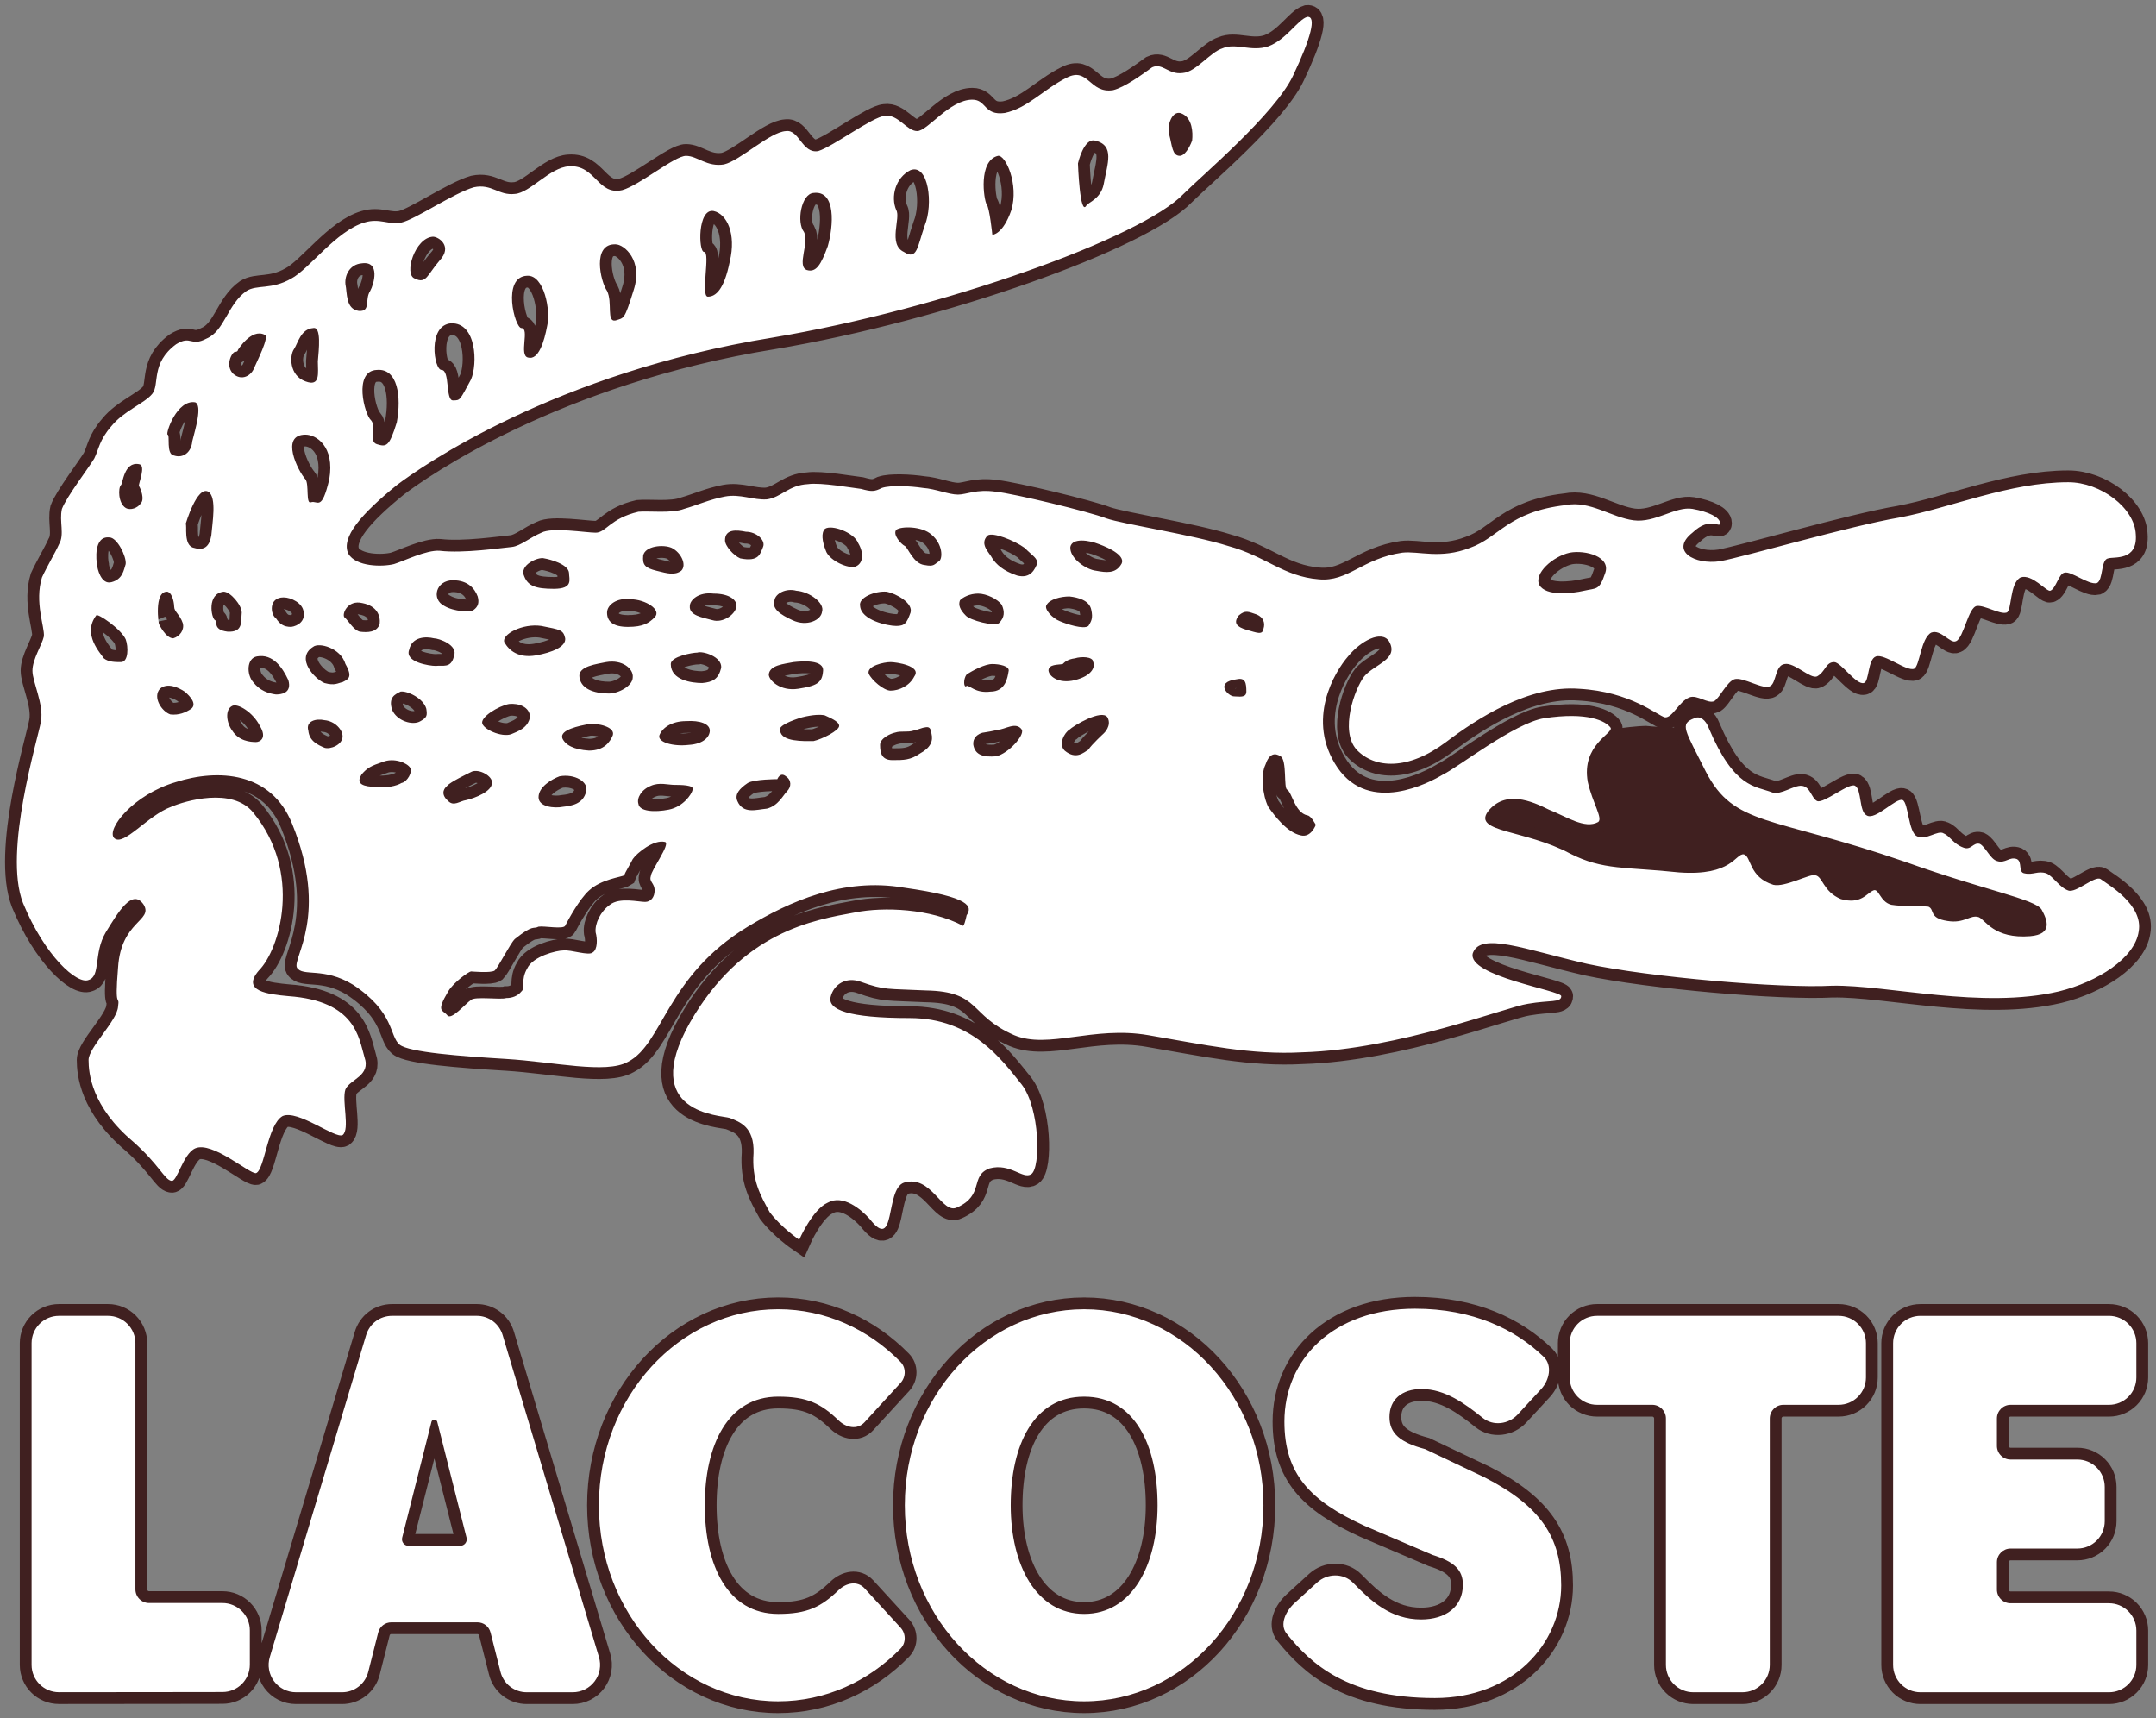
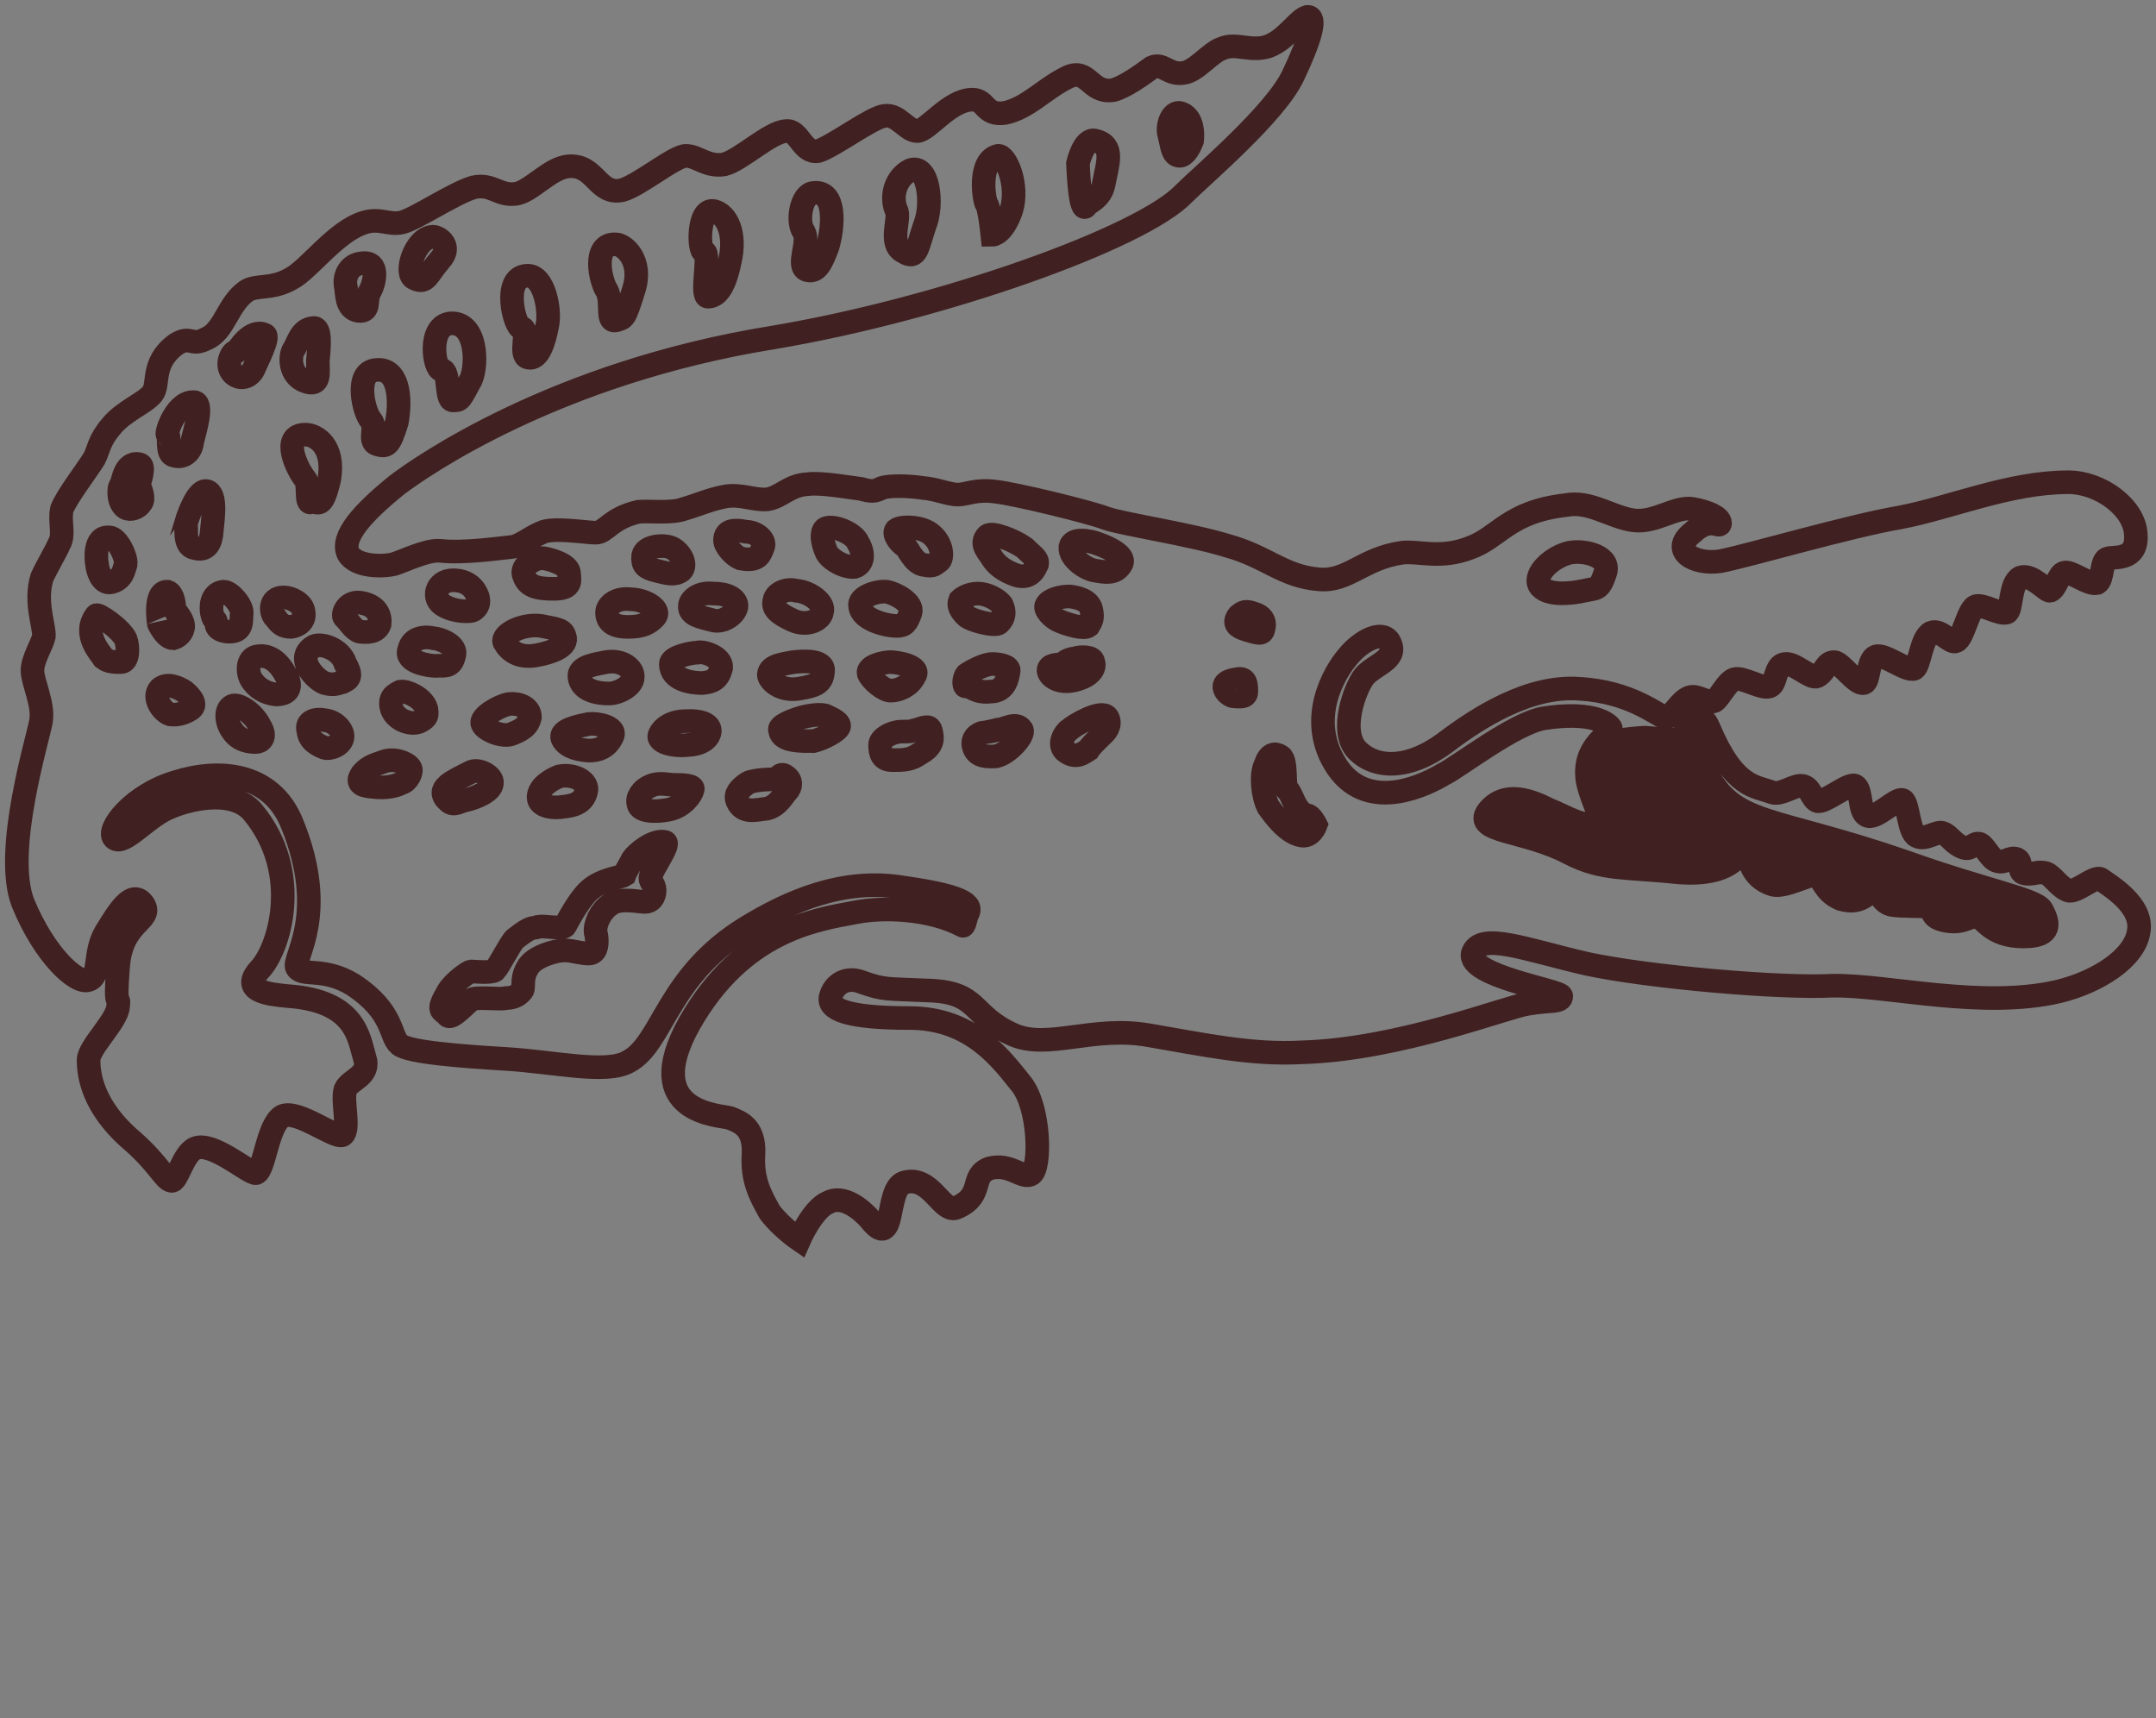
<svg xmlns="http://www.w3.org/2000/svg" width="256" height="204" viewBox="0 0 256 204" fill="none">
  <rect x="0" y="0" width="256" height="204" fill="#808080" stroke="none" />
  <path fill-rule="evenodd" clip-rule="evenodd" d="M195.43 86.183C194.638 86.183 192.494 86.409 191.252 86.634C191.023 87.313 187.75 88.781 188.539 92.849C189.102 95.336 190.347 97.143 189.781 97.594C188.2 98.498 185.942 96.917 183.907 96.126C181.876 95.109 178.714 93.753 176.678 96.353C174.87 98.838 181.084 98.498 186.393 101.323C190.348 103.358 193.06 102.906 199.385 103.584C205.712 104.034 206.048 101.323 207.064 101.437C207.972 101.664 207.632 104.147 210.569 105.053C211.924 105.392 214.973 103.695 215.538 103.921C216.443 104.034 216.443 105.845 218.587 106.747C220.961 107.426 221.639 106.071 222.429 105.732C223.108 105.392 223.221 107.087 224.576 107.426C225.931 107.652 227.965 107.539 228.982 107.652C229.771 107.992 228.982 109.007 231.242 109.347C233.273 109.686 233.952 108.555 234.968 108.894C235.76 109.234 236.778 111.494 241.068 111.154C243.781 110.928 243.105 109.234 242.423 107.992C241.631 106.747 235.76 105.732 226.27 102.341C210.231 96.805 205.937 98.162 202.549 91.607C201.194 88.896 200.405 87.426 200.178 86.524C199.272 86.296 197.577 86.411 195.43 86.183Z" fill="#402020" />
  <path d="M249.427 104.375C248.746 103.923 246.488 106.072 245.586 105.733C244.567 105.393 243.778 104.036 242.986 103.696C241.97 103.359 241.405 103.923 240.389 103.696C239.597 103.586 240.163 102.341 239.484 102.002C238.579 101.665 238.126 102.567 237.111 102.228C236.319 102.002 235.756 100.535 235.077 100.195C234.287 99.971 234.061 100.985 233.159 100.647C231.914 100.195 231.575 99.29 230.785 98.952C230.106 98.5 228.638 99.855 227.623 99.29C226.604 98.839 226.604 95.336 225.925 94.996C225.136 94.658 222.65 97.483 221.634 96.805C220.729 96.354 221.068 93.753 220.276 93.302C219.6 92.849 216.551 95.449 215.759 95.109C215.082 94.77 214.967 93.415 213.951 93.302C213.046 93.189 211.464 94.432 210.449 94.092C208.415 93.302 205.93 93.641 202.88 86.409C202.541 85.506 201.865 84.94 201.186 85.279C199.378 85.957 200.057 86.634 202.541 91.607C205.93 98.162 210.223 96.805 226.262 102.341C235.751 105.733 241.623 106.747 242.415 107.992C243.096 109.234 243.773 110.928 241.06 111.154C236.768 111.494 235.751 109.234 234.959 108.894C233.944 108.555 233.265 109.686 231.234 109.347C228.974 109.007 229.763 107.992 228.974 107.652C227.955 107.539 225.921 107.652 224.568 107.426C223.213 107.087 223.099 105.392 222.421 105.731C221.631 106.071 220.952 107.426 218.579 106.747C216.435 105.845 216.435 104.034 215.53 103.921C214.964 103.695 211.914 105.392 210.561 105.053C207.624 104.147 207.964 101.664 207.056 101.437C206.04 101.324 205.704 104.034 199.377 103.584C193.053 102.906 190.34 103.358 186.385 101.323C181.077 98.498 174.862 98.838 176.67 96.353C178.706 93.753 181.868 95.109 183.899 96.126C185.936 96.917 188.193 98.498 189.773 97.594C190.339 97.143 189.094 95.336 188.531 92.849C187.742 88.443 191.583 87.087 191.244 86.409C190.678 85.617 188.531 84.489 183.336 85.279C179.834 85.844 173.055 91.155 171.36 91.947C169.666 92.962 162.665 96.692 158.821 91.155C154.982 85.506 158.485 79.743 160.066 77.936C161.534 76.128 164.021 74.772 164.922 76.128C166.166 78.275 163.227 78.84 161.985 80.309C160.854 81.778 159.049 86.75 161.08 89.01C163.227 91.269 167.181 91.496 171.698 88.106C175.427 85.282 181.527 81.326 187.511 81.78C193.612 82.117 196.777 84.942 197.68 85.17C198.585 85.282 199.374 83.249 200.616 82.797C201.521 82.457 202.763 83.588 203.552 83.248C204.231 82.797 205.023 80.988 205.926 80.648C206.944 80.309 209.431 82.004 210.22 81.439C210.899 81.1 210.786 78.954 211.914 78.841C213.043 78.615 214.964 80.648 215.756 80.309C216.771 79.745 216.771 78.613 217.787 78.613C218.579 78.613 220.387 81.326 221.292 81.1C221.968 80.988 221.744 78.276 222.76 77.937C223.776 77.598 226.375 79.745 227.279 79.405C227.955 79.067 228.068 75.789 229.31 75.111C230.442 74.66 231.571 76.468 232.249 76.128C233.155 75.789 233.718 72.059 234.736 71.947C235.638 71.834 237.446 72.963 238.235 72.738C238.914 72.625 238.575 69.236 239.93 68.557C241.287 68.106 242.982 70.253 243.435 70.141C244.111 69.915 244.45 68.106 245.129 67.992C245.918 67.766 247.952 69.461 248.971 69.236C249.76 68.896 249.423 66.411 250.326 66.297C251.004 66.07 253.828 66.636 253.601 63.472C253.488 60.308 249.423 57.257 245.583 57.257C238.577 57.257 231.575 60.308 225.586 61.438C219.601 62.455 207.289 66.07 204.237 66.637C201.187 67.089 198.249 65.394 200.961 63.246C203.108 61.212 204.237 62.794 204.237 62.117C204.237 61.438 202.882 60.761 200.961 60.421C198.927 60.083 196.556 62.117 193.958 61.778C191.361 61.438 188.763 59.406 185.94 59.97C179.05 60.761 178.032 63.813 174.529 65.053C171.027 66.411 168.429 65.394 166.508 65.619C161.766 66.297 160.071 69.123 156.569 68.782C152.388 68.442 150.356 66.07 145.838 64.826C141.544 63.471 133.299 62.227 131.377 61.55C129.346 60.758 120.422 58.611 118.275 58.386C115.903 58.047 114.773 58.724 113.757 58.724C112.626 58.724 111.158 58.047 109.576 57.933C108.107 57.707 105.735 57.595 104.721 57.933C103.821 58.389 103.483 58.389 102.24 58.049C101.224 57.936 97.496 57.258 95.914 57.485C93.654 57.598 92.75 59.066 91.057 59.292C89.476 59.406 87.894 58.614 86.088 58.953C84.282 59.292 82.812 59.97 81.231 60.421C79.763 60.987 77.051 60.647 75.809 60.759C72.421 61.551 71.968 63.246 70.726 63.246C69.596 63.246 65.531 62.568 64.288 63.246C62.931 63.812 61.803 64.827 60.786 64.94C59.544 65.052 55.025 65.732 52.2 65.393C50.619 65.28 47.907 66.636 46.779 66.974C45.423 67.314 42.26 67.314 41.356 65.732C40.452 63.812 42.937 60.987 47.118 57.597C49.941 55.448 65.869 44.262 91.736 40.082C111.957 36.693 135.563 28.218 140.535 23.02C142.682 20.873 151.379 13.528 153.524 9.009C155.671 4.489 156.347 1.89 155.218 2.004C154.089 2.343 152.734 4.715 150.587 5.506C148.553 6.183 146.746 5.054 145.166 5.732C143.698 6.183 142.003 8.556 140.423 8.67C138.729 8.895 138.05 7.426 136.805 7.991C135.563 8.895 133.532 10.366 132.174 10.702C129.351 11.155 129.238 7.879 126.64 9.234C123.928 10.589 122.009 12.851 119.299 13.415C116.812 13.754 117.15 11.834 115.457 11.834C112.745 11.834 110.149 15.563 108.906 15.563C107.664 15.563 106.645 13.528 105.065 13.756C103.596 13.868 98.965 17.371 97.157 17.937C95.237 18.276 94.899 15.338 93.316 15.565C91.397 15.678 87.894 19.068 85.974 19.521C83.941 19.859 82.811 18.504 81.456 18.504C80.101 18.504 75.921 22.007 73.887 22.572C70.951 23.249 70.725 19.522 67.562 19.747C65.303 19.86 62.93 22.912 61.125 23.024C59.203 23.249 58.412 21.781 56.267 22.233C53.895 22.911 49.264 26.074 47.681 26.415C46.213 26.754 45.083 25.85 43.275 26.415C39.886 27.431 36.725 31.952 34.576 33.082C32.206 34.437 30.511 33.759 29.268 34.55C27.009 36.131 26.67 39.295 24.523 40.201C22.605 41.218 22.716 39.748 20.907 40.877C17.859 43.136 18.989 45.623 18.086 46.754C17.182 47.882 14.695 48.786 13.227 50.595C11.758 52.29 11.758 53.308 11.193 54.438C10.517 55.568 7.919 58.957 7.353 60.426C7.016 61.891 7.692 63.472 7.016 64.602C6.565 65.619 5.548 67.315 4.984 68.557C4.08 71.496 5.323 74.434 5.21 75.564C4.984 76.579 3.854 78.275 3.854 79.632C3.854 80.988 5.21 83.586 4.871 85.619C4.533 87.654 0.353 101.099 2.725 107.201C5.323 113.528 9.163 116.919 10.518 116.354C11.987 115.901 11.083 113.188 12.551 110.706C14.019 108.33 15.714 105.395 17.07 107.427C18.199 109.348 14.359 109.348 14.019 114.885C13.568 120.194 14.244 117.935 14.019 119.518C13.906 121.212 10.517 124.376 10.517 125.844C10.517 127.426 10.857 131.382 15.825 135.563C18.876 138.273 19.554 140.082 20.343 140.195C21.021 140.421 21.7 137.029 23.168 136.351C25.202 135.445 29.606 139.403 30.397 139.29C31.414 138.95 31.752 133.526 33.559 132.51C35.368 131.718 39.774 135.223 40.678 134.771C41.581 134.092 40.564 130.701 41.016 129.346C41.581 128.104 44.066 127.765 43.275 125.505C42.598 123.245 42.258 118.839 34.24 118.273C31.866 118.047 28.592 117.71 30.738 115.224C33.223 112.737 35.933 103.584 30.059 96.467C27.575 93.415 21.926 95.109 20.345 95.788C17.521 96.805 14.697 100.535 13.568 99.518C12.551 98.501 15.827 94.32 20.909 92.85C25.879 91.268 32.206 91.609 34.691 97.822C39.096 108.668 34.691 113.754 35.257 114.884C35.933 116.013 38.418 114.771 41.92 116.918C46.89 120.194 46.213 123.018 47.455 124.037C48.584 124.939 54.571 125.392 60.107 125.731C65.754 126.071 71.967 127.539 74.565 126.071C78.745 123.924 79.083 115.9 88.797 110.023C93.654 107.087 100.093 104.149 107.322 105.392C115.343 106.521 115.456 107.652 114.777 108.668C114.664 109.234 114.44 110.023 114.326 109.912C110.484 107.879 104.951 107.652 101.561 108.328C96.59 109.234 88.118 110.591 81.906 121.437C75.805 132.284 85.633 132.397 86.65 132.737C87.78 133.189 89.588 133.752 89.474 136.918C89.248 140.083 90.265 141.889 91.395 143.923C92.75 145.731 94.897 147.199 94.897 147.199C94.897 147.199 96.477 143.584 98.286 142.793C100.094 141.777 102.24 143.585 103.257 144.717C106.419 148.784 105.065 141.212 107.323 140.422C110.6 139.404 111.841 144.264 113.65 143.359C116.925 141.891 115.118 139.63 117.491 138.727C119.975 138.048 121.445 140.084 122.46 139.405C123.589 138.613 123.477 131.611 121.33 128.785C118.958 125.846 115.457 120.874 108.001 120.874C100.658 120.874 98.286 119.858 98.624 118.388C98.964 116.919 100.432 115.901 102.24 116.58C105.065 117.596 105.402 117.369 109.92 117.596C116.472 117.711 115.003 120.535 120.426 122.907C124.494 124.601 129.802 121.775 136.354 122.907C143.017 124.038 148.553 125.28 154.651 124.94C166.177 124.601 178.941 119.519 181.425 119.18C184.024 118.727 185.379 119.066 185.379 118.274C185.379 117.596 174.195 115.901 174.872 113.19C175.777 110.593 181.085 112.74 188.427 114.434C195.77 116.016 211.47 117.371 217.572 117.034C224.125 116.921 235.306 119.86 244.456 117.713C249.088 116.581 253.492 113.755 253.945 110.594C254.511 107.426 250.33 105.054 249.427 104.375ZM186.394 65.619C188.201 65.28 191.365 66.07 190.574 68.104C189.896 70.139 189.559 69.799 188.088 70.139C186.62 70.476 183.57 70.816 182.78 69.459C182.101 68.104 184.361 66.07 186.394 65.619ZM140.422 13.528C141.551 14.094 141.664 15.677 141.551 16.694C141.211 17.597 140.648 18.501 140.082 18.501C139.177 18.501 139.177 17.258 138.84 16.015C138.498 14.998 139.177 12.851 140.422 13.528ZM130.03 16.692C132.401 17.256 131.498 19.405 131.046 21.89C130.706 23.584 129.238 24.037 129.012 24.375C128.221 25.845 127.996 19.405 127.996 19.405C127.996 19.405 128.674 16.353 130.03 16.692ZM118.507 18.501C119.411 18.388 120.993 21.891 120.088 24.942C119.073 27.88 117.829 27.88 117.829 27.88C117.829 27.88 117.491 24.603 117.15 24.263C116.812 23.698 116.135 19.066 118.507 18.501ZM108.114 20.196C110.262 19.405 110.828 24.263 109.809 26.75C108.906 29.348 108.906 30.931 107.323 29.913C105.402 29.009 106.985 25.846 106.419 24.942C105.742 23.358 106.307 21.099 108.114 20.196ZM96.592 22.908C99.303 22.569 98.964 26.862 98.286 29.236C97.496 31.382 96.931 32.399 95.802 32.061C94.559 31.608 96.141 28.782 95.463 27.541C94.559 26.41 95.124 23.02 96.592 22.908ZM84.732 25.054C86.313 25.392 87.443 27.765 86.653 31.043C85.975 34.433 84.958 35.224 84.054 35.224C83.15 35.224 84.392 29.913 83.602 29.913C82.924 29.913 82.812 24.715 84.732 25.054ZM73.097 29.009C74.114 29.009 76.373 30.93 75.243 34.433C74.114 38.048 74.114 37.71 73.097 38.048C71.967 38.275 72.759 35.901 72.08 34.546C71.289 33.415 70.272 28.896 73.097 29.009ZM62.592 32.739C64.626 32.625 65.416 36.919 64.964 38.726C64.626 40.533 63.947 42.795 62.705 42.455C61.575 42.23 62.93 38.953 61.914 38.953C61.124 38.952 59.542 32.852 62.592 32.739ZM55.927 45.054C54.572 47.54 54.684 47.54 53.781 47.54C52.878 47.54 53.442 43.925 52.426 43.925C51.523 43.925 50.732 38.614 53.555 38.388C56.605 38.275 56.718 43.246 55.927 45.054ZM51.409 28.105C52.087 28.105 53.781 29.235 52.2 30.93C50.732 32.624 50.619 33.754 49.264 33.077C47.907 32.625 49.262 28.218 51.409 28.105ZM13.002 63.811C13.905 63.811 15.036 66.07 14.923 66.975C14.697 67.653 14.585 68.783 13.229 69.123C11.987 69.459 11.535 67.428 11.535 67.089C11.422 66.637 11.083 63.585 13.002 63.811ZM14.359 78.612C13.681 78.612 12.889 78.612 12.325 78.162C11.985 77.596 9.726 75.337 11.421 73.076C11.534 72.738 14.359 74.659 14.923 75.902C15.262 76.804 15.262 78.612 14.359 78.612ZM16.729 59.742C16.39 60.307 15.487 60.646 14.923 60.307C14.019 59.742 14.019 57.935 14.359 57.597C14.584 57.483 14.697 54.771 16.503 55.109C17.407 55.222 16.39 57.482 16.503 57.708C16.729 58.049 17.182 59.291 16.729 59.742ZM91.961 71.268C92.074 70.478 93.316 69.8 94.559 70.139C96.141 70.251 97.948 71.608 97.61 72.625C97.497 73.642 95.802 74.432 94.108 73.641C92.638 72.963 91.623 72.285 91.961 71.268ZM94.22 78.612C95.237 78.5 97.948 78.275 97.722 79.743C97.61 81.098 96.931 81.438 94.785 81.777C92.638 82.114 91.283 80.76 91.283 80.083C91.397 78.953 93.091 78.84 94.22 78.612ZM88.572 63.134C89.814 63.134 90.944 64.15 90.605 64.94C90.266 65.732 90.153 66.748 87.894 66.297C87.104 65.957 86.087 64.827 86.087 64.15C86.088 62.794 87.443 62.908 88.572 63.134ZM76.373 65.957C76.597 64.827 78.745 64.602 79.761 65.053C80.892 65.619 81.569 67.089 80.892 67.766C80.101 68.332 79.31 68.106 77.954 67.766C76.599 67.427 76.261 67.087 76.373 65.957ZM74.904 71.156C76.599 71.156 78.631 72.398 77.728 73.302C77.05 73.98 76.373 74.432 74.565 74.432C72.757 74.432 72.08 73.755 72.08 72.738C72.08 71.834 73.21 70.93 74.904 71.156ZM71.967 78.612C73.887 78.275 75.243 79.404 75.131 80.421C75.131 81.438 73.436 82.342 72.306 82.342C70.951 82.342 69.03 82.002 68.804 80.421C68.579 79.066 70.951 78.84 71.967 78.612ZM66.771 87.653C66.433 86.636 68.804 86.183 69.934 85.957C70.951 85.844 73.097 86.296 72.759 87.313C72.421 88.104 71.742 89.121 69.934 89.121C68.126 89.009 67.109 88.443 66.771 87.653ZM69.595 93.979C69.257 95.449 67.901 95.674 66.885 95.787C65.754 96.013 63.947 95.787 63.947 94.658C63.947 93.415 65.529 92.511 66.433 92.172C68.241 91.835 69.934 92.849 69.595 93.979ZM64.626 66.297C65.302 66.41 67.449 66.974 67.562 67.991C67.562 68.782 68.126 69.912 65.754 69.912C63.609 69.912 62.705 69.572 62.252 68.442C61.575 67.087 63.947 66.07 64.626 66.297ZM64.286 74.319C66.545 74.772 66.885 74.772 67.109 75.787C67.223 76.804 65.53 77.482 63.607 77.821C61.574 78.161 60.445 77.257 59.879 76.24C59.542 75.337 62.028 73.98 64.286 74.319ZM60.446 83.585C61.575 83.472 62.93 83.923 62.93 85.168C62.705 86.183 62.028 86.636 60.897 87.088C59.88 87.653 57.622 86.749 57.282 85.958C56.943 85.168 59.203 83.811 60.446 83.585ZM58.411 92.962C58.411 93.979 56.378 94.77 55.361 94.996C54.571 95.109 53.893 95.787 53.216 95.109C52.425 94.432 52.538 93.753 53.102 93.302C53.441 92.849 55.588 91.834 56.04 91.607C56.943 91.268 58.525 92.172 58.411 92.962ZM53.781 68.895C55.589 68.895 56.38 69.912 56.719 70.816C56.944 71.606 56.719 72.058 56.267 72.397C55.928 72.736 53.895 72.623 52.764 71.946C51.183 71.156 51.748 68.895 53.781 68.895ZM44.745 43.925C47.23 43.699 47.681 47.089 47.117 50.14C46.213 53.076 45.873 53.076 44.745 52.739C43.728 52.4 44.745 50.704 44.066 49.913C43.275 49.236 41.92 44.037 44.745 43.925ZM42.936 31.269C45.196 30.931 44.405 33.755 43.953 34.546C43.275 35.563 44.066 37.031 42.598 36.918C41.016 36.693 41.242 34.771 41.016 33.754C40.903 32.625 41.582 31.381 42.936 31.269ZM34.917 41.438C35.368 40.761 35.708 39.066 37.176 38.953C38.192 38.727 37.854 41.552 37.74 42.908C37.74 44.263 38.08 45.959 36.272 45.281C34.352 44.602 34.352 42.229 34.917 41.438ZM27.913 41.776C28.251 41.776 28.251 41.55 28.251 41.55C28.251 41.55 29.832 38.952 31.414 39.743C32.091 39.856 30.397 43.132 30.172 43.699C29.834 44.602 28.704 45.28 27.687 44.376C26.671 43.359 27.575 41.776 27.913 41.776ZM23.169 47.765C24.073 48.105 23.169 51.042 22.83 52.397C22.718 53.754 21.701 54.431 20.684 54.092C19.667 53.98 20.233 51.605 19.892 51.605C19.667 51.382 21.022 47.427 23.169 47.765ZM19.892 70.253C20.571 70.478 20.684 71.834 20.684 72.059C20.684 72.625 21.361 72.963 21.701 73.98C21.926 74.772 21.361 75.562 20.572 75.787C19.668 75.787 18.878 74.093 18.878 74.093C18.878 74.319 18.199 70.139 19.892 70.253ZM22.718 84.149C22.039 84.602 21.25 84.94 20.233 84.827C19.216 84.489 18.087 82.794 18.991 81.777C19.892 80.987 21.25 81.664 21.926 82.114C22.605 82.682 23.395 83.585 22.718 84.149ZM23.056 65.053C21.701 64.827 22.265 62.229 22.039 62.229C22.039 62.229 23.395 57.598 24.75 58.389C25.767 59.066 25.203 62.117 25.09 63.585C24.863 64.94 24.186 65.394 23.056 65.053ZM25.54 73.641C25.09 73.415 24.523 70.476 26.557 70.251C27.347 70.251 28.704 71.833 28.704 72.736C28.59 73.753 28.929 75.11 27.009 74.995C25.203 74.772 25.879 73.755 25.54 73.641ZM30.398 88.105C29.722 88.105 28.364 87.993 27.575 86.749C26.897 85.845 26.671 84.264 27.575 83.811C28.253 83.472 30.059 84.602 30.851 86.183C31.753 87.653 30.851 88.105 30.398 88.105ZM32.77 82.455C31.866 82.343 30.851 82.002 30.059 80.987C29.269 80.083 29.269 78.162 30.511 77.936C32.431 77.596 33.559 79.292 34.24 80.76C34.691 82.342 33.336 82.455 32.77 82.455ZM34.576 74.432C33.673 74.432 33.223 74.093 32.77 73.415C32.093 72.963 31.866 70.93 33.673 70.93C34.576 70.93 35.933 71.608 36.045 72.625C36.272 73.755 35.368 74.319 34.576 74.432ZM36.272 51.607C37.514 51.607 39.776 52.963 39.096 56.918C38.192 60.759 37.74 59.404 36.95 59.629C36.272 59.969 36.725 57.483 36.272 56.918C35.368 55.901 33.223 51.607 36.272 51.607ZM38.531 88.783C37.74 88.443 36.725 87.992 36.61 86.749C36.272 85.619 37.514 85.281 38.531 85.507C39.774 85.619 40.678 86.636 40.678 87.428C40.678 88.443 39.209 89.009 38.531 88.783ZM40.678 80.987C40.112 81.098 39.774 81.438 38.531 81.098C37.402 80.647 35.029 78.162 37.176 76.804C37.854 76.24 40.452 76.917 41.018 78.838C41.92 80.421 41.354 80.647 40.678 80.987ZM40.903 73.302C40.564 72.963 41.241 71.156 43.049 71.608C44.745 71.947 45.196 73.076 45.083 74.093C44.745 75.11 43.614 75.11 42.709 74.997C41.92 74.772 41.354 73.642 40.903 73.302ZM47.681 92.962C47.117 93.302 45.873 93.641 44.179 93.415C42.709 93.302 42.371 92.849 42.936 91.947C43.614 91.155 44.066 90.93 45.422 90.477C46.777 89.913 48.36 90.589 48.699 91.155C49.036 91.607 48.358 92.849 47.681 92.962ZM49.94 85.617C49.036 86.183 47.117 85.617 46.551 84.262C46.1 82.794 46.89 82.453 47.568 82.114C48.358 82.001 50.278 82.906 50.619 84.149C50.732 84.94 50.732 85.168 49.94 85.617ZM51.748 79.066C50.957 79.066 48.019 78.612 48.585 77.144C48.923 75.562 50.619 75.562 51.523 75.787C52.087 75.787 54.459 76.578 53.895 77.934C53.555 79.404 52.538 78.953 51.748 79.066ZM77.728 105.731C77.728 106.521 77.276 107.087 76.599 107.087C75.808 107.087 73.549 106.521 72.419 107.426C71.289 108.215 70.612 109.686 70.725 110.704C70.951 111.494 70.951 112.738 70.387 113.075C69.935 113.528 67.788 112.738 66.885 112.849C66.094 112.849 63.269 113.528 62.592 114.999C61.801 116.354 62.367 117.369 61.914 117.711C61.463 118.274 60.784 118.501 60.107 118.501C59.429 118.727 56.378 118.274 55.927 118.727C55.25 119.18 53.555 121.213 53.102 120.535C52.538 119.858 51.748 120.195 53.216 117.711C53.893 116.58 55.701 115.338 55.927 115.338C56.04 115.338 58.299 115.562 58.752 115.225C59.203 114.772 60.559 112.06 61.125 111.494C63.384 109.686 63.271 110.365 63.948 110.023C64.627 109.912 66.886 110.365 67.111 109.912C67.45 109.234 68.805 106.747 69.936 105.731C71.404 104.374 73.777 104.147 74.115 103.921C74.227 103.584 74.793 102.679 75.132 102C75.583 101.323 77.617 99.628 78.972 99.968C79.65 100.193 77.278 103.358 77.278 104.034C77.05 104.715 77.728 104.828 77.728 105.731ZM79.422 96.128C77.728 96.467 75.92 96.354 75.807 95.45C75.581 94.771 76.146 93.754 77.275 93.303C78.292 92.85 79.308 93.19 80.098 93.19C80.776 93.19 82.472 93.19 82.245 93.754C82.133 94.319 81.117 95.788 79.422 96.128ZM81.795 88.443C79.875 88.67 78.068 88.105 78.293 87.314C78.631 86.411 79.761 85.619 81.456 85.619C83.15 85.507 84.281 85.958 84.281 86.749C84.281 87.428 83.602 88.332 81.795 88.443ZM85.636 79.292C85.297 80.647 84.619 80.987 83.377 81.098C82.133 81.098 79.648 80.76 79.648 78.84C79.648 77.936 82.247 77.483 82.811 77.483C83.377 77.257 85.749 77.936 85.636 79.292ZM87.443 72.059C87.218 73.076 85.749 73.98 84.619 73.641C83.377 73.302 81.795 73.076 81.909 71.947C81.909 71.268 82.924 70.253 84.732 70.478C86.653 70.478 87.556 71.268 87.443 72.059ZM93.429 93.979C92.978 94.432 92.412 95.674 91.057 96.013C89.815 96.126 88.233 96.691 87.555 95.109C87.217 94.319 87.781 93.641 88.797 92.962C89.588 92.511 92.299 92.511 92.299 92.511C92.299 92.511 92.637 91.607 93.315 92.172C93.993 92.624 93.993 93.415 93.429 93.979ZM96.592 87.992C95.462 87.992 92.75 88.104 92.637 86.749C92.299 86.184 94.107 85.507 95.235 85.168C96.59 84.828 97.494 84.828 97.947 84.941C98.398 85.168 99.641 85.619 99.641 86.184C99.643 86.749 97.61 87.766 96.592 87.992ZM98.061 65.394C97.61 64.263 97.497 63.246 97.948 62.794C98.739 62.229 101.45 63.246 101.901 64.489C102.58 65.619 102.58 66.975 101.45 67.315C100.32 67.427 98.399 66.411 98.061 65.394ZM102.126 71.947C101.9 70.93 103.934 70.139 105.29 70.253C106.419 70.478 108.454 71.608 108.114 72.738C107.664 73.98 107.437 74.319 106.419 74.319C105.402 74.319 102.24 73.642 102.126 71.947ZM103.143 79.968C102.917 79.066 104.952 78.612 105.742 78.612C106.419 78.612 109.471 79.066 108.568 80.308C108.002 81.438 106.759 82.002 105.742 82.002C104.952 82.002 103.483 80.76 103.143 79.968ZM109.244 89.46C108.114 90.251 107.323 90.251 105.968 90.251C104.726 90.251 104.498 89.46 104.498 88.443C104.498 87.653 105.742 87.088 106.307 86.975C106.985 86.749 107.776 86.975 108.454 86.749C108.906 86.636 108.906 86.636 109.583 86.411C110.149 86.298 110.487 86.184 110.6 87.088C110.826 87.992 110.486 88.783 109.244 89.46ZM111.503 66.637C110.937 66.975 110.937 67.315 109.808 67.089C108.453 66.975 107.774 64.942 107.436 64.827C106.984 64.602 105.967 63.472 106.418 62.908C106.984 62.455 109.47 62.455 110.599 63.472C111.955 64.602 111.955 66.297 111.503 66.637ZM113.988 71.268C114.327 70.93 115.118 70.478 116.135 70.478C117.15 70.478 118.507 71.156 118.959 71.834C119.299 72.625 119.299 73.302 118.62 73.98C118.167 74.432 115.118 73.642 114.665 73.076C113.988 72.398 113.763 71.834 113.988 71.268ZM114.778 81.438C114.442 81.777 114.327 80.647 114.778 80.083C115.457 79.63 116.925 78.84 117.829 78.84C118.62 78.84 119.975 79.066 119.751 79.743C119.637 80.421 119.411 82.115 117.604 82.115C115.795 82.342 115.118 81.325 114.778 81.438ZM118.281 89.8C116.812 89.913 115.795 89.686 115.57 88.443C115.457 87.314 116.587 86.975 116.812 86.975C116.925 86.975 118.167 86.749 118.507 86.636C119.299 86.636 120.652 85.619 121.331 86.636C121.668 87.314 119.75 89.46 118.281 89.8ZM123.138 66.975C122.911 67.428 122.46 68.783 120.764 68.332C119.071 67.766 118.279 66.975 117.828 66.298C117.49 65.62 116.245 64.603 117.264 63.587C117.828 63.135 120.426 64.151 121.668 65.055C122.686 66.07 123.251 66.297 123.138 66.975ZM124.268 71.834C124.607 71.156 125.962 70.817 126.981 70.817C127.996 70.93 129.351 71.268 129.575 72.398C129.804 73.415 129.575 73.755 129.238 74.319C128.675 74.772 126.64 74.093 125.849 73.755C124.945 73.415 123.928 72.285 124.268 71.834ZM124.494 79.63C124.494 78.84 125.624 78.953 126.189 78.84C126.415 78.613 126.753 78.275 127.657 78.162C128.334 77.936 129.804 77.936 129.804 78.612C130.03 79.066 129.804 80.083 127.996 80.647C125.962 81.325 124.607 80.421 124.494 79.63ZM131.046 87.088C131.046 87.088 129.575 88.443 129.238 89.009C128.675 89.347 127.77 90.251 126.415 89.122C125.624 88.332 126.415 86.975 126.981 86.636C127.432 86.184 130.819 84.15 131.498 85.168C132.061 86.183 131.046 87.088 131.046 87.088ZM133.076 67.087C132.399 68.104 131.381 67.991 130.142 67.765C129.01 67.652 126.979 66.297 127.091 64.94C127.317 63.811 129.35 64.15 130.479 64.602C131.725 65.053 133.868 66.07 133.076 67.087ZM146.519 82.682C145.843 82.682 144.149 80.987 146.859 80.647C147.877 80.421 147.99 81.098 147.99 82.115C147.99 82.907 147.085 82.682 146.519 82.682ZM147.99 74.772C146.859 74.432 146.406 73.98 147.085 73.076C147.877 72.398 148.214 72.625 149.23 72.963C150.022 73.302 150.248 73.98 150.022 74.659C149.908 75.451 149.23 75.111 147.99 74.772ZM154.427 99.178C152.843 98.839 151.378 96.918 150.586 95.788C149.907 94.433 149.684 91.947 150.247 90.818C150.699 89.462 151.378 89.348 152.054 89.801C152.843 90.252 152.394 93.644 152.843 93.756C153.409 94.095 153.749 96.47 155.217 96.808C155.669 96.808 156.235 97.938 156.235 97.938C156.235 97.938 155.669 99.517 154.427 99.178Z" stroke="#402020" stroke-width="2.801" stroke-miterlimit="2.613" />
-   <path fill-rule="evenodd" clip-rule="evenodd" d="M249.427 104.375C248.746 103.923 246.488 106.072 245.586 105.733C244.567 105.393 243.778 104.036 242.986 103.696C241.97 103.359 241.405 103.923 240.389 103.696C239.597 103.586 240.163 102.341 239.484 102.002C238.579 101.665 238.126 102.567 237.111 102.228C236.319 102.002 235.756 100.535 235.077 100.195C234.287 99.971 234.061 100.985 233.159 100.647C231.914 100.195 231.575 99.29 230.785 98.952C230.106 98.5 228.638 99.855 227.623 99.29C226.604 98.839 226.604 95.336 225.925 94.996C225.136 94.658 222.65 97.483 221.634 96.805C220.729 96.354 221.068 93.753 220.276 93.302C219.6 92.849 216.551 95.449 215.759 95.109C215.082 94.77 214.967 93.415 213.951 93.302C213.046 93.189 211.464 94.432 210.449 94.092C208.415 93.302 205.93 93.641 202.88 86.409C202.541 85.506 201.865 84.94 201.186 85.279C199.378 85.957 200.057 86.634 202.541 91.607C205.93 98.162 210.223 96.805 226.262 102.341C235.751 105.733 241.623 106.747 242.415 107.992C243.096 109.234 243.773 110.928 241.06 111.154C236.768 111.494 235.751 109.234 234.959 108.894C233.944 108.555 233.265 109.686 231.234 109.347C228.974 109.007 229.763 107.992 228.974 107.652C227.955 107.539 225.921 107.652 224.568 107.426C223.213 107.087 223.099 105.392 222.421 105.731C221.631 106.071 220.952 107.426 218.579 106.747C216.435 105.845 216.435 104.034 215.53 103.921C214.964 103.695 211.914 105.392 210.561 105.053C207.624 104.147 207.964 101.664 207.056 101.437C206.04 101.324 205.704 104.034 199.377 103.584C193.053 102.906 190.34 103.358 186.385 101.323C181.077 98.498 174.862 98.838 176.67 96.353C178.706 93.753 181.868 95.109 183.899 96.126C185.936 96.917 188.193 98.498 189.773 97.594C190.339 97.143 189.094 95.336 188.531 92.849C187.742 88.443 191.583 87.087 191.244 86.409C190.678 85.617 188.531 84.489 183.336 85.279C179.834 85.844 173.055 91.155 171.36 91.947C169.666 92.962 162.665 96.692 158.821 91.155C154.982 85.506 158.485 79.743 160.066 77.936C161.534 76.128 164.021 74.772 164.922 76.128C166.166 78.275 163.227 78.84 161.985 80.309C160.854 81.778 159.049 86.75 161.08 89.01C163.227 91.269 167.181 91.496 171.698 88.106C175.427 85.282 181.527 81.326 187.511 81.78C193.612 82.117 196.777 84.942 197.68 85.17C198.585 85.282 199.374 83.249 200.616 82.797C201.521 82.457 202.763 83.588 203.552 83.248C204.231 82.797 205.023 80.988 205.926 80.648C206.944 80.309 209.431 82.004 210.22 81.439C210.899 81.1 210.786 78.954 211.914 78.841C213.043 78.615 214.964 80.648 215.756 80.309C216.771 79.745 216.771 78.613 217.787 78.613C218.579 78.613 220.387 81.326 221.292 81.1C221.968 80.988 221.744 78.276 222.76 77.937C223.776 77.598 226.375 79.745 227.279 79.405C227.955 79.067 228.068 75.789 229.31 75.111C230.442 74.66 231.571 76.468 232.249 76.128C233.155 75.789 233.718 72.059 234.736 71.947C235.638 71.834 237.446 72.963 238.235 72.738C238.914 72.625 238.575 69.236 239.93 68.557C241.287 68.106 242.982 70.253 243.435 70.141C244.111 69.915 244.45 68.106 245.129 67.992C245.918 67.766 247.952 69.461 248.971 69.236C249.76 68.896 249.423 66.411 250.326 66.297C251.004 66.07 253.828 66.636 253.601 63.472C253.488 60.308 249.423 57.257 245.583 57.257C238.577 57.257 231.575 60.308 225.586 61.438C219.601 62.455 207.289 66.07 204.237 66.637C201.187 67.089 198.249 65.394 200.961 63.246C203.108 61.212 204.237 62.794 204.237 62.117C204.237 61.438 202.882 60.761 200.961 60.421C198.927 60.083 196.556 62.117 193.958 61.778C191.361 61.438 188.763 59.406 185.94 59.97C179.05 60.761 178.032 63.813 174.529 65.053C171.027 66.411 168.429 65.394 166.508 65.619C161.766 66.297 160.071 69.123 156.569 68.782C152.388 68.442 150.356 66.07 145.838 64.826C141.544 63.471 133.299 62.227 131.377 61.55C129.346 60.758 120.422 58.611 118.275 58.386C115.903 58.047 114.773 58.724 113.757 58.724C112.626 58.724 111.158 58.047 109.576 57.933C108.107 57.707 105.735 57.595 104.721 57.933C103.821 58.389 103.483 58.389 102.24 58.049C101.224 57.936 97.496 57.258 95.914 57.485C93.654 57.598 92.75 59.066 91.057 59.292C89.476 59.406 87.894 58.614 86.088 58.953C84.282 59.292 82.812 59.97 81.231 60.421C79.763 60.987 77.051 60.647 75.809 60.759C72.421 61.551 71.968 63.246 70.726 63.246C69.596 63.246 65.531 62.568 64.288 63.246C62.931 63.812 61.803 64.827 60.786 64.94C59.544 65.052 55.025 65.732 52.2 65.393C50.619 65.28 47.907 66.636 46.779 66.974C45.423 67.314 42.26 67.314 41.356 65.732C40.452 63.812 42.937 60.987 47.118 57.597C49.941 55.448 65.869 44.262 91.736 40.082C111.957 36.693 135.563 28.218 140.535 23.02C142.682 20.873 151.379 13.528 153.524 9.009C155.671 4.489 156.347 1.89 155.218 2.004C154.089 2.343 152.734 4.715 150.587 5.506C148.553 6.183 146.746 5.054 145.166 5.732C143.698 6.183 142.003 8.556 140.423 8.67C138.729 8.895 138.05 7.426 136.805 7.991C135.563 8.895 133.532 10.366 132.174 10.702C129.351 11.155 129.238 7.879 126.64 9.234C123.928 10.589 122.009 12.851 119.299 13.415C116.812 13.754 117.15 11.834 115.457 11.834C112.745 11.834 110.149 15.563 108.906 15.563C107.664 15.563 106.645 13.528 105.065 13.756C103.596 13.868 98.965 17.371 97.157 17.937C95.237 18.276 94.899 15.338 93.316 15.565C91.397 15.678 87.894 19.068 85.974 19.521C83.941 19.859 82.811 18.504 81.456 18.504C80.101 18.504 75.921 22.007 73.887 22.572C70.951 23.249 70.725 19.522 67.562 19.747C65.303 19.86 62.93 22.912 61.125 23.024C59.203 23.249 58.412 21.781 56.267 22.233C53.895 22.911 49.264 26.074 47.681 26.415C46.213 26.754 45.083 25.85 43.275 26.415C39.886 27.431 36.725 31.952 34.576 33.082C32.206 34.437 30.511 33.759 29.268 34.55C27.009 36.131 26.67 39.295 24.523 40.201C22.605 41.218 22.716 39.748 20.907 40.877C17.859 43.136 18.989 45.623 18.086 46.754C17.182 47.882 14.695 48.786 13.227 50.595C11.758 52.29 11.758 53.308 11.193 54.438C10.517 55.568 7.919 58.957 7.353 60.426C7.016 61.891 7.692 63.472 7.016 64.602C6.565 65.619 5.548 67.315 4.984 68.557C4.08 71.496 5.323 74.434 5.21 75.564C4.984 76.579 3.854 78.275 3.854 79.632C3.854 80.988 5.21 83.586 4.871 85.619C4.533 87.654 0.353 101.099 2.725 107.201C5.323 113.528 9.163 116.919 10.518 116.354C11.987 115.901 11.083 113.188 12.551 110.706C14.019 108.33 15.714 105.395 17.07 107.427C18.199 109.348 14.359 109.348 14.019 114.885C13.568 120.194 14.244 117.935 14.019 119.518C13.906 121.212 10.517 124.376 10.517 125.844C10.517 127.426 10.857 131.382 15.825 135.563C18.876 138.273 19.554 140.082 20.343 140.195C21.021 140.421 21.7 137.029 23.168 136.351C25.202 135.445 29.606 139.403 30.397 139.29C31.414 138.95 31.752 133.526 33.559 132.51C35.368 131.718 39.774 135.223 40.678 134.771C41.581 134.092 40.564 130.701 41.016 129.346C41.581 128.104 44.066 127.765 43.275 125.505C42.598 123.245 42.258 118.839 34.24 118.273C31.866 118.047 28.592 117.71 30.738 115.224C33.223 112.737 35.933 103.584 30.059 96.467C27.575 93.415 21.926 95.109 20.345 95.788C17.521 96.805 14.697 100.535 13.568 99.518C12.551 98.501 15.827 94.32 20.909 92.85C25.879 91.268 32.206 91.609 34.691 97.822C39.096 108.668 34.691 113.754 35.257 114.884C35.933 116.013 38.418 114.771 41.92 116.918C46.89 120.194 46.213 123.018 47.455 124.037C48.584 124.939 54.571 125.392 60.107 125.731C65.754 126.071 71.967 127.539 74.565 126.071C78.745 123.924 79.083 115.9 88.797 110.023C93.654 107.087 100.093 104.149 107.322 105.392C115.343 106.521 115.456 107.652 114.777 108.668C114.664 109.234 114.44 110.023 114.326 109.912C110.484 107.879 104.951 107.652 101.561 108.328C96.59 109.234 88.118 110.591 81.906 121.437C75.805 132.284 85.633 132.397 86.65 132.737C87.78 133.189 89.588 133.752 89.474 136.918C89.248 140.083 90.265 141.889 91.395 143.923C92.75 145.731 94.897 147.199 94.897 147.199C94.897 147.199 96.477 143.584 98.286 142.793C100.094 141.777 102.24 143.585 103.257 144.717C106.419 148.784 105.065 141.212 107.323 140.422C110.6 139.404 111.841 144.264 113.65 143.359C116.925 141.891 115.118 139.63 117.491 138.727C119.975 138.048 121.445 140.084 122.46 139.405C123.589 138.613 123.477 131.611 121.33 128.785C118.958 125.846 115.457 120.874 108.001 120.874C100.658 120.874 98.286 119.858 98.624 118.388C98.964 116.919 100.432 115.901 102.24 116.58C105.065 117.596 105.402 117.369 109.92 117.596C116.472 117.711 115.003 120.535 120.426 122.907C124.494 124.601 129.802 121.775 136.354 122.907C143.017 124.038 148.553 125.28 154.651 124.94C166.177 124.601 178.941 119.519 181.425 119.18C184.024 118.727 185.379 119.066 185.379 118.274C185.379 117.596 174.195 115.901 174.872 113.19C175.777 110.593 181.085 112.74 188.427 114.434C195.77 116.016 211.47 117.371 217.572 117.034C224.125 116.921 235.306 119.86 244.456 117.713C249.088 116.581 253.492 113.755 253.945 110.594C254.511 107.426 250.33 105.054 249.427 104.375ZM186.394 65.619C188.201 65.28 191.365 66.07 190.574 68.104C189.896 70.139 189.559 69.799 188.088 70.139C186.62 70.476 183.57 70.816 182.78 69.459C182.101 68.104 184.361 66.07 186.394 65.619ZM140.422 13.528C141.551 14.094 141.664 15.677 141.551 16.694C141.211 17.597 140.648 18.501 140.082 18.501C139.177 18.501 139.177 17.258 138.84 16.015C138.498 14.998 139.177 12.851 140.422 13.528ZM130.03 16.692C132.401 17.256 131.498 19.405 131.046 21.89C130.706 23.584 129.238 24.037 129.012 24.375C128.221 25.845 127.996 19.405 127.996 19.405C127.996 19.405 128.674 16.353 130.03 16.692ZM118.507 18.501C119.411 18.388 120.993 21.891 120.088 24.942C119.073 27.88 117.829 27.88 117.829 27.88C117.829 27.88 117.491 24.603 117.15 24.263C116.812 23.698 116.135 19.066 118.507 18.501ZM108.114 20.196C110.262 19.405 110.828 24.263 109.809 26.75C108.906 29.348 108.906 30.931 107.323 29.913C105.402 29.009 106.985 25.846 106.419 24.942C105.742 23.358 106.307 21.099 108.114 20.196ZM96.592 22.908C99.303 22.569 98.964 26.862 98.286 29.236C97.496 31.382 96.931 32.399 95.802 32.061C94.559 31.608 96.141 28.782 95.463 27.541C94.559 26.41 95.124 23.02 96.592 22.908ZM84.732 25.054C86.313 25.392 87.443 27.765 86.653 31.043C85.975 34.433 84.958 35.224 84.054 35.224C83.15 35.224 84.392 29.913 83.602 29.913C82.924 29.913 82.812 24.715 84.732 25.054ZM73.097 29.009C74.114 29.009 76.373 30.93 75.243 34.433C74.114 38.048 74.114 37.71 73.097 38.048C71.967 38.275 72.759 35.901 72.08 34.546C71.289 33.415 70.272 28.896 73.097 29.009ZM62.592 32.739C64.626 32.625 65.416 36.919 64.964 38.726C64.626 40.533 63.947 42.795 62.705 42.455C61.575 42.23 62.93 38.953 61.914 38.953C61.124 38.952 59.542 32.852 62.592 32.739ZM55.927 45.054C54.572 47.54 54.684 47.54 53.781 47.54C52.878 47.54 53.442 43.925 52.426 43.925C51.523 43.925 50.732 38.614 53.555 38.388C56.605 38.275 56.718 43.246 55.927 45.054ZM51.409 28.105C52.087 28.105 53.781 29.235 52.2 30.93C50.732 32.624 50.619 33.754 49.264 33.077C47.907 32.625 49.262 28.218 51.409 28.105ZM13.002 63.811C13.905 63.811 15.036 66.07 14.923 66.975C14.697 67.653 14.585 68.783 13.229 69.123C11.987 69.459 11.535 67.428 11.535 67.089C11.422 66.637 11.083 63.585 13.002 63.811ZM14.359 78.612C13.681 78.612 12.889 78.612 12.325 78.162C11.985 77.596 9.726 75.337 11.421 73.076C11.534 72.738 14.359 74.659 14.923 75.902C15.262 76.804 15.262 78.612 14.359 78.612ZM16.729 59.742C16.39 60.307 15.487 60.646 14.923 60.307C14.019 59.742 14.019 57.935 14.359 57.597C14.584 57.483 14.697 54.771 16.503 55.109C17.407 55.222 16.39 57.482 16.503 57.708C16.729 58.049 17.182 59.291 16.729 59.742ZM91.961 71.268C92.074 70.478 93.316 69.8 94.559 70.139C96.141 70.251 97.948 71.608 97.61 72.625C97.497 73.642 95.802 74.432 94.108 73.641C92.638 72.963 91.623 72.285 91.961 71.268ZM94.22 78.612C95.237 78.5 97.948 78.275 97.722 79.743C97.61 81.098 96.931 81.438 94.785 81.777C92.638 82.114 91.283 80.76 91.283 80.083C91.397 78.953 93.091 78.84 94.22 78.612ZM88.572 63.134C89.814 63.134 90.944 64.15 90.605 64.94C90.266 65.732 90.153 66.748 87.894 66.297C87.104 65.957 86.087 64.827 86.087 64.15C86.088 62.794 87.443 62.908 88.572 63.134ZM76.373 65.957C76.597 64.827 78.745 64.602 79.761 65.053C80.892 65.619 81.569 67.089 80.892 67.766C80.101 68.332 79.31 68.106 77.954 67.766C76.599 67.427 76.261 67.087 76.373 65.957ZM74.904 71.156C76.599 71.156 78.631 72.398 77.728 73.302C77.05 73.98 76.373 74.432 74.565 74.432C72.757 74.432 72.08 73.755 72.08 72.738C72.08 71.834 73.21 70.93 74.904 71.156ZM71.967 78.612C73.887 78.275 75.243 79.404 75.131 80.421C75.131 81.438 73.436 82.342 72.306 82.342C70.951 82.342 69.03 82.002 68.804 80.421C68.579 79.066 70.951 78.84 71.967 78.612ZM66.771 87.653C66.433 86.636 68.804 86.183 69.934 85.957C70.951 85.844 73.097 86.296 72.759 87.313C72.421 88.104 71.742 89.121 69.934 89.121C68.126 89.009 67.109 88.443 66.771 87.653ZM69.595 93.979C69.257 95.449 67.901 95.674 66.885 95.787C65.754 96.013 63.947 95.787 63.947 94.658C63.947 93.415 65.529 92.511 66.433 92.172C68.241 91.835 69.934 92.849 69.595 93.979ZM64.626 66.297C65.302 66.41 67.449 66.974 67.562 67.991C67.562 68.782 68.126 69.912 65.754 69.912C63.609 69.912 62.705 69.572 62.252 68.442C61.575 67.087 63.947 66.07 64.626 66.297ZM64.286 74.319C66.545 74.772 66.885 74.772 67.109 75.787C67.223 76.804 65.53 77.482 63.607 77.821C61.574 78.161 60.445 77.257 59.879 76.24C59.542 75.337 62.028 73.98 64.286 74.319ZM60.446 83.585C61.575 83.472 62.93 83.923 62.93 85.168C62.705 86.183 62.028 86.636 60.897 87.088C59.88 87.653 57.622 86.749 57.282 85.958C56.943 85.168 59.203 83.811 60.446 83.585ZM58.411 92.962C58.411 93.979 56.378 94.77 55.361 94.996C54.571 95.109 53.893 95.787 53.216 95.109C52.425 94.432 52.538 93.753 53.102 93.302C53.441 92.849 55.588 91.834 56.04 91.607C56.943 91.268 58.525 92.172 58.411 92.962ZM53.781 68.895C55.589 68.895 56.38 69.912 56.719 70.816C56.944 71.606 56.719 72.058 56.267 72.397C55.928 72.736 53.895 72.623 52.764 71.946C51.183 71.156 51.748 68.895 53.781 68.895ZM44.745 43.925C47.23 43.699 47.681 47.089 47.117 50.14C46.213 53.076 45.873 53.076 44.745 52.739C43.728 52.4 44.745 50.704 44.066 49.913C43.275 49.236 41.92 44.037 44.745 43.925ZM42.936 31.269C45.196 30.931 44.405 33.755 43.953 34.546C43.275 35.563 44.066 37.031 42.598 36.918C41.016 36.693 41.242 34.771 41.016 33.754C40.903 32.625 41.582 31.381 42.936 31.269ZM34.917 41.438C35.368 40.761 35.708 39.066 37.176 38.953C38.192 38.727 37.854 41.552 37.74 42.908C37.74 44.263 38.08 45.959 36.272 45.281C34.352 44.602 34.352 42.229 34.917 41.438ZM27.913 41.776C28.251 41.776 28.251 41.55 28.251 41.55C28.251 41.55 29.832 38.952 31.414 39.743C32.091 39.856 30.397 43.132 30.172 43.699C29.834 44.602 28.704 45.28 27.687 44.376C26.671 43.359 27.575 41.776 27.913 41.776ZM23.169 47.765C24.073 48.105 23.169 51.042 22.83 52.397C22.718 53.754 21.701 54.431 20.684 54.092C19.667 53.98 20.233 51.605 19.892 51.605C19.667 51.382 21.022 47.427 23.169 47.765ZM19.892 70.253C20.571 70.478 20.684 71.834 20.684 72.059C20.684 72.625 21.361 72.963 21.701 73.98C21.926 74.772 21.361 75.562 20.572 75.787C19.668 75.787 18.878 74.093 18.878 74.093C18.878 74.319 18.199 70.139 19.892 70.253ZM22.718 84.149C22.039 84.602 21.25 84.94 20.233 84.827C19.216 84.489 18.087 82.794 18.991 81.777C19.892 80.987 21.25 81.664 21.926 82.114C22.605 82.682 23.395 83.585 22.718 84.149ZM23.056 65.053C21.701 64.827 22.265 62.229 22.039 62.229C22.039 62.229 23.395 57.598 24.75 58.389C25.767 59.066 25.203 62.117 25.09 63.585C24.863 64.94 24.186 65.394 23.056 65.053ZM25.54 73.641C25.09 73.415 24.523 70.476 26.557 70.251C27.347 70.251 28.704 71.833 28.704 72.736C28.59 73.753 28.929 75.11 27.009 74.995C25.203 74.772 25.879 73.755 25.54 73.641ZM30.398 88.105C29.722 88.105 28.364 87.993 27.575 86.749C26.897 85.845 26.671 84.264 27.575 83.811C28.253 83.472 30.059 84.602 30.851 86.183C31.753 87.653 30.851 88.105 30.398 88.105ZM32.77 82.455C31.866 82.343 30.851 82.002 30.059 80.987C29.269 80.083 29.269 78.162 30.511 77.936C32.431 77.596 33.559 79.292 34.24 80.76C34.691 82.342 33.336 82.455 32.77 82.455ZM34.576 74.432C33.673 74.432 33.223 74.093 32.77 73.415C32.093 72.963 31.866 70.93 33.673 70.93C34.576 70.93 35.933 71.608 36.045 72.625C36.272 73.755 35.368 74.319 34.576 74.432ZM36.272 51.607C37.514 51.607 39.776 52.963 39.096 56.918C38.192 60.759 37.74 59.404 36.95 59.629C36.272 59.969 36.725 57.483 36.272 56.918C35.368 55.901 33.223 51.607 36.272 51.607ZM38.531 88.783C37.74 88.443 36.725 87.992 36.61 86.749C36.272 85.619 37.514 85.281 38.531 85.507C39.774 85.619 40.678 86.636 40.678 87.428C40.678 88.443 39.209 89.009 38.531 88.783ZM40.678 80.987C40.112 81.098 39.774 81.438 38.531 81.098C37.402 80.647 35.029 78.162 37.176 76.804C37.854 76.24 40.452 76.917 41.018 78.838C41.92 80.421 41.354 80.647 40.678 80.987ZM40.903 73.302C40.564 72.963 41.241 71.156 43.049 71.608C44.745 71.947 45.196 73.076 45.083 74.093C44.745 75.11 43.614 75.11 42.709 74.997C41.92 74.772 41.354 73.642 40.903 73.302ZM47.681 92.962C47.117 93.302 45.873 93.641 44.179 93.415C42.709 93.302 42.371 92.849 42.936 91.947C43.614 91.155 44.066 90.93 45.422 90.477C46.777 89.913 48.36 90.589 48.699 91.155C49.036 91.607 48.358 92.849 47.681 92.962ZM49.94 85.617C49.036 86.183 47.117 85.617 46.551 84.262C46.1 82.794 46.89 82.453 47.568 82.114C48.358 82.001 50.278 82.906 50.619 84.149C50.732 84.94 50.732 85.168 49.94 85.617ZM51.748 79.066C50.957 79.066 48.019 78.612 48.585 77.144C48.923 75.562 50.619 75.562 51.523 75.787C52.087 75.787 54.459 76.578 53.895 77.934C53.555 79.404 52.538 78.953 51.748 79.066ZM77.728 105.731C77.728 106.521 77.276 107.087 76.599 107.087C75.808 107.087 73.549 106.521 72.419 107.426C71.289 108.215 70.612 109.686 70.725 110.704C70.951 111.494 70.951 112.738 70.387 113.075C69.935 113.528 67.788 112.738 66.885 112.849C66.094 112.849 63.269 113.528 62.592 114.999C61.801 116.354 62.367 117.369 61.914 117.711C61.463 118.274 60.784 118.501 60.107 118.501C59.429 118.727 56.378 118.274 55.927 118.727C55.25 119.18 53.555 121.213 53.102 120.535C52.538 119.858 51.748 120.195 53.216 117.711C53.893 116.58 55.701 115.338 55.927 115.338C56.04 115.338 58.299 115.562 58.752 115.225C59.203 114.772 60.559 112.06 61.125 111.494C63.384 109.686 63.271 110.365 63.948 110.023C64.627 109.912 66.886 110.365 67.111 109.912C67.45 109.234 68.805 106.747 69.936 105.731C71.404 104.374 73.777 104.147 74.115 103.921C74.227 103.584 74.793 102.679 75.132 102C75.583 101.323 77.617 99.628 78.972 99.968C79.65 100.193 77.278 103.358 77.278 104.034C77.05 104.715 77.728 104.828 77.728 105.731ZM79.422 96.128C77.728 96.467 75.92 96.354 75.807 95.45C75.581 94.771 76.146 93.754 77.275 93.303C78.292 92.85 79.308 93.19 80.098 93.19C80.776 93.19 82.472 93.19 82.245 93.754C82.133 94.319 81.117 95.788 79.422 96.128ZM81.795 88.443C79.875 88.67 78.068 88.105 78.293 87.314C78.631 86.411 79.761 85.619 81.456 85.619C83.15 85.507 84.281 85.958 84.281 86.749C84.281 87.428 83.602 88.332 81.795 88.443ZM85.636 79.292C85.297 80.647 84.619 80.987 83.377 81.098C82.133 81.098 79.648 80.76 79.648 78.84C79.648 77.936 82.247 77.483 82.811 77.483C83.377 77.257 85.749 77.936 85.636 79.292ZM87.443 72.059C87.218 73.076 85.749 73.98 84.619 73.641C83.377 73.302 81.795 73.076 81.909 71.947C81.909 71.268 82.924 70.253 84.732 70.478C86.653 70.478 87.556 71.268 87.443 72.059ZM93.429 93.979C92.978 94.432 92.412 95.674 91.057 96.013C89.815 96.126 88.233 96.691 87.555 95.109C87.217 94.319 87.781 93.641 88.797 92.962C89.588 92.511 92.299 92.511 92.299 92.511C92.299 92.511 92.637 91.607 93.315 92.172C93.993 92.624 93.993 93.415 93.429 93.979ZM96.592 87.992C95.462 87.992 92.75 88.104 92.637 86.749C92.299 86.184 94.107 85.507 95.235 85.168C96.59 84.828 97.494 84.828 97.947 84.941C98.398 85.168 99.641 85.619 99.641 86.184C99.643 86.749 97.61 87.766 96.592 87.992ZM98.061 65.394C97.61 64.263 97.497 63.246 97.948 62.794C98.739 62.229 101.45 63.246 101.901 64.489C102.58 65.619 102.58 66.975 101.45 67.315C100.32 67.427 98.399 66.411 98.061 65.394ZM102.126 71.947C101.9 70.93 103.934 70.139 105.29 70.253C106.419 70.478 108.454 71.608 108.114 72.738C107.664 73.98 107.437 74.319 106.419 74.319C105.402 74.319 102.24 73.642 102.126 71.947ZM103.143 79.968C102.917 79.066 104.952 78.612 105.742 78.612C106.419 78.612 109.471 79.066 108.568 80.308C108.002 81.438 106.759 82.002 105.742 82.002C104.952 82.002 103.483 80.76 103.143 79.968ZM109.244 89.46C108.114 90.251 107.323 90.251 105.968 90.251C104.726 90.251 104.498 89.46 104.498 88.443C104.498 87.653 105.742 87.088 106.307 86.975C106.985 86.749 107.776 86.975 108.454 86.749C108.906 86.636 108.906 86.636 109.583 86.411C110.149 86.298 110.487 86.184 110.6 87.088C110.826 87.992 110.486 88.783 109.244 89.46ZM111.503 66.637C110.937 66.975 110.937 67.315 109.808 67.089C108.453 66.975 107.774 64.942 107.436 64.827C106.984 64.602 105.967 63.472 106.418 62.908C106.984 62.455 109.47 62.455 110.599 63.472C111.955 64.602 111.955 66.297 111.503 66.637ZM113.988 71.268C114.327 70.93 115.118 70.478 116.135 70.478C117.15 70.478 118.507 71.156 118.959 71.834C119.299 72.625 119.299 73.302 118.62 73.98C118.167 74.432 115.118 73.642 114.665 73.076C113.988 72.398 113.763 71.834 113.988 71.268ZM114.778 81.438C114.442 81.777 114.327 80.647 114.778 80.083C115.457 79.63 116.925 78.84 117.829 78.84C118.62 78.84 119.975 79.066 119.751 79.743C119.637 80.421 119.411 82.115 117.604 82.115C115.795 82.342 115.118 81.325 114.778 81.438ZM118.281 89.8C116.812 89.913 115.795 89.686 115.57 88.443C115.457 87.314 116.587 86.975 116.812 86.975C116.925 86.975 118.167 86.749 118.507 86.636C119.299 86.636 120.652 85.619 121.331 86.636C121.668 87.314 119.75 89.46 118.281 89.8ZM123.138 66.975C122.911 67.428 122.46 68.783 120.764 68.332C119.071 67.766 118.279 66.975 117.828 66.298C117.49 65.62 116.245 64.603 117.264 63.587C117.828 63.135 120.426 64.151 121.668 65.055C122.686 66.07 123.251 66.297 123.138 66.975ZM124.268 71.834C124.607 71.156 125.962 70.817 126.981 70.817C127.996 70.93 129.351 71.268 129.575 72.398C129.804 73.415 129.575 73.755 129.238 74.319C128.675 74.772 126.64 74.093 125.849 73.755C124.945 73.415 123.928 72.285 124.268 71.834ZM124.494 79.63C124.494 78.84 125.624 78.953 126.189 78.84C126.415 78.613 126.753 78.275 127.657 78.162C128.334 77.936 129.804 77.936 129.804 78.612C130.03 79.066 129.804 80.083 127.996 80.647C125.962 81.325 124.607 80.421 124.494 79.63ZM131.046 87.088C131.046 87.088 129.575 88.443 129.238 89.009C128.675 89.347 127.77 90.251 126.415 89.122C125.624 88.332 126.415 86.975 126.981 86.636C127.432 86.184 130.819 84.15 131.498 85.168C132.061 86.183 131.046 87.088 131.046 87.088ZM133.076 67.087C132.399 68.104 131.381 67.991 130.142 67.765C129.01 67.652 126.979 66.297 127.091 64.94C127.317 63.811 129.35 64.15 130.479 64.602C131.725 65.053 133.868 66.07 133.076 67.087ZM146.519 82.682C145.843 82.682 144.149 80.987 146.859 80.647C147.877 80.421 147.99 81.098 147.99 82.115C147.99 82.907 147.085 82.682 146.519 82.682ZM147.99 74.772C146.859 74.432 146.406 73.98 147.085 73.076C147.877 72.398 148.214 72.625 149.23 72.963C150.022 73.302 150.248 73.98 150.022 74.659C149.908 75.451 149.23 75.111 147.99 74.772ZM154.427 99.178C152.843 98.839 151.378 96.918 150.586 95.788C149.907 94.433 149.684 91.947 150.247 90.818C150.699 89.462 151.378 89.348 152.054 89.801C152.843 90.252 152.394 93.644 152.843 93.756C153.409 94.095 153.749 96.47 155.217 96.808C155.669 96.808 156.235 97.938 156.235 97.938C156.235 97.938 155.669 99.517 154.427 99.178Z" fill="white" />
-   <path d="M35.144 200.924H40.587C41.311 200.931 42.016 200.693 42.588 200.248C43.159 199.802 43.563 199.177 43.733 198.473L44.905 193.844C45.089 193.11 45.722 192.619 46.478 192.619H56.676C57.432 192.619 58.065 193.11 58.249 193.844L59.42 198.473C59.59 199.177 59.994 199.802 60.565 200.247C61.137 200.692 61.842 200.931 62.566 200.924H68.009C68.515 200.924 69.014 200.806 69.466 200.578C69.918 200.351 70.311 200.021 70.613 199.616C70.915 199.21 71.118 198.739 71.206 198.241C71.293 197.742 71.263 197.23 71.118 196.746L59.691 158.545C59.497 157.872 59.088 157.281 58.527 156.862C57.965 156.444 57.282 156.222 56.582 156.229H46.572C45.112 156.229 43.881 157.145 43.464 158.545L32.036 196.746C31.89 197.23 31.86 197.742 31.948 198.24C32.035 198.739 32.238 199.21 32.54 199.616C32.842 200.022 33.235 200.351 33.687 200.578C34.139 200.806 34.638 200.924 35.144 200.924ZM54.661 183.535H48.492C48.376 183.533 48.262 183.505 48.158 183.454C48.055 183.402 47.964 183.328 47.893 183.236C47.822 183.145 47.772 183.039 47.748 182.926C47.723 182.812 47.724 182.695 47.751 182.582L51.234 168.804C51.315 168.489 51.836 168.489 51.916 168.804L55.4 182.582C55.427 182.695 55.428 182.812 55.404 182.925C55.38 183.038 55.33 183.145 55.259 183.236C55.188 183.327 55.097 183.402 54.994 183.453C54.89 183.505 54.777 183.533 54.661 183.535ZM128.729 202C140.489 202 150.02 191.58 150.02 178.723C150.02 165.869 140.489 155.449 128.729 155.449C116.97 155.449 107.436 165.869 107.436 178.723C107.437 191.58 116.97 202 128.729 202ZM128.729 191.622C123.05 191.622 120.011 185.847 120.011 178.723C120.011 171.599 122.719 165.825 128.729 165.825C134.738 165.825 137.448 171.599 137.448 178.723C137.448 185.847 134.408 191.622 128.729 191.622ZM173.701 188.152C173.701 190.824 171.601 192.282 168.747 192.282C165.145 192.282 162.815 190.129 160.657 187.92C159.515 186.753 157.602 186.792 156.395 187.892L153.72 190.329C152.676 191.281 151.89 192.879 152.779 193.975C155.668 197.55 159.98 201.61 170.378 201.61C179.608 201.61 185.374 195.175 185.374 188.24C185.374 182.581 182.983 178.838 176.224 175.383L169.227 172.06C166.251 171.268 164.984 170.192 164.984 168.248C164.984 166.183 166.43 164.92 168.801 164.92C171.589 164.92 173.941 166.651 176.06 168.35C177.302 169.347 179.129 169.113 180.211 167.942L183.007 164.914C183.978 163.862 184.338 162.113 183.31 161.113C179.94 157.84 174.903 155.383 168.01 155.383C158.258 155.383 152.509 161.431 152.509 168.782C152.509 174.978 155.521 178.197 162.065 181.18L170.105 184.619C172.65 185.408 173.701 186.389 173.701 188.152ZM71.113 178.726C71.113 191.58 80.647 202 92.405 202C98.018 202 103.123 199.627 106.926 195.746C107.595 195.065 107.579 193.96 106.934 193.254L102.657 188.584C101.802 187.654 100.487 187.922 99.575 188.797C97.494 190.802 95.847 191.623 92.404 191.623C86.394 191.623 83.687 185.849 83.687 178.725V178.722C83.687 171.598 86.394 165.824 92.404 165.824C95.847 165.824 97.494 166.644 99.575 168.649C100.487 169.525 101.802 169.794 102.657 168.862L106.934 164.192C107.579 163.491 107.595 162.382 106.926 161.701C103.123 157.82 98.017 155.447 92.405 155.447C80.647 155.447 71.113 165.867 71.113 178.721V178.726ZM246.666 173.294H238.734C238.52 173.294 238.309 173.252 238.112 173.171C237.915 173.089 237.736 172.97 237.586 172.819C237.435 172.668 237.315 172.489 237.234 172.292C237.152 172.095 237.11 171.884 237.111 171.671V168.419C237.111 167.522 237.837 166.796 238.734 166.796H250.423C250.849 166.796 251.271 166.712 251.665 166.549C252.059 166.386 252.417 166.147 252.718 165.846C253.02 165.544 253.259 165.186 253.422 164.792C253.585 164.398 253.669 163.976 253.669 163.55V159.478C253.669 159.052 253.585 158.63 253.422 158.236C253.259 157.842 253.02 157.484 252.718 157.182C252.417 156.881 252.059 156.642 251.665 156.479C251.271 156.316 250.849 156.232 250.423 156.232H228.027C227.601 156.232 227.179 156.316 226.785 156.479C226.391 156.642 226.033 156.881 225.732 157.183C225.431 157.484 225.192 157.842 225.029 158.236C224.866 158.63 224.783 159.052 224.783 159.478V197.679C224.783 198.54 225.125 199.365 225.733 199.974C226.341 200.582 227.166 200.925 228.027 200.925H250.423C251.283 200.925 252.109 200.583 252.718 199.975C253.327 199.366 253.669 198.54 253.669 197.679V193.605C253.669 192.744 253.327 191.918 252.718 191.309C252.109 190.7 251.283 190.358 250.423 190.358H238.734C238.52 190.359 238.309 190.317 238.112 190.235C237.915 190.154 237.736 190.034 237.586 189.883C237.435 189.733 237.315 189.554 237.234 189.357C237.152 189.16 237.11 188.949 237.111 188.735V185.484C237.111 184.589 237.837 183.861 238.734 183.861H246.666C247.092 183.861 247.514 183.777 247.908 183.614C248.302 183.451 248.66 183.212 248.962 182.91C249.263 182.609 249.502 182.251 249.665 181.857C249.828 181.463 249.912 181.041 249.912 180.615V176.543C249.912 176.116 249.829 175.694 249.666 175.3C249.503 174.905 249.264 174.547 248.962 174.246C248.661 173.944 248.303 173.704 247.909 173.541C247.515 173.378 247.092 173.294 246.666 173.294ZM201.055 200.924H206.893C208.684 200.924 210.139 199.469 210.139 197.678V168.418C210.139 167.521 210.862 166.795 211.759 166.795H218.315C219.176 166.795 220.002 166.453 220.61 165.844C221.219 165.235 221.561 164.41 221.561 163.549V159.477C221.561 158.616 221.219 157.79 220.61 157.181C220.002 156.573 219.176 156.231 218.315 156.231H189.632C189.205 156.23 188.783 156.314 188.389 156.477C187.995 156.64 187.637 156.879 187.336 157.181C187.034 157.482 186.795 157.84 186.632 158.234C186.469 158.628 186.385 159.05 186.385 159.477V163.549C186.385 163.975 186.469 164.397 186.632 164.791C186.795 165.185 187.034 165.543 187.336 165.844C187.637 166.146 187.995 166.385 188.389 166.548C188.783 166.711 189.205 166.795 189.632 166.795H196.185C197.082 166.795 197.808 167.521 197.808 168.418V197.678C197.809 198.539 198.151 199.364 198.76 199.972C199.369 200.581 200.194 200.923 201.055 200.924ZM26.421 190.33H17.702C17.271 190.33 16.858 190.159 16.554 189.855C16.25 189.55 16.079 189.138 16.079 188.707V159.477C16.079 158.616 15.737 157.791 15.128 157.182C14.52 156.573 13.694 156.231 12.834 156.231H6.996C6.135 156.231 5.31 156.573 4.702 157.182C4.093 157.791 3.751 158.616 3.751 159.477V197.675C3.751 199.469 5.206 200.921 7 200.919L23.857 200.902L26.425 200.897C27.284 200.896 28.109 200.554 28.716 199.946C29.324 199.338 29.665 198.513 29.665 197.654V193.576C29.666 193.15 29.582 192.728 29.419 192.334C29.256 191.94 29.017 191.582 28.715 191.281C28.414 190.98 28.056 190.74 27.663 190.577C27.269 190.414 26.847 190.33 26.421 190.33Z" stroke="#402020" stroke-width="2.801" stroke-miterlimit="2.613" />
-   <path fill-rule="evenodd" clip-rule="evenodd" d="M128.729 202C140.489 202 150.02 191.58 150.02 178.723C150.02 165.869 140.489 155.449 128.729 155.449C116.97 155.449 107.436 165.869 107.436 178.723C107.437 191.58 116.97 202 128.729 202ZM128.729 191.622C123.05 191.622 120.011 185.847 120.011 178.723C120.011 171.599 122.719 165.825 128.729 165.825C134.738 165.825 137.448 171.599 137.448 178.723C137.448 185.847 134.408 191.622 128.729 191.622ZM35.144 200.924H40.587C41.311 200.931 42.016 200.693 42.588 200.248C43.159 199.802 43.563 199.177 43.733 198.473L44.905 193.844C45.089 193.11 45.722 192.619 46.478 192.619H56.676C57.432 192.619 58.065 193.11 58.249 193.844L59.42 198.473C59.59 199.177 59.994 199.802 60.565 200.247C61.137 200.692 61.842 200.931 62.566 200.924H68.009C68.515 200.924 69.014 200.806 69.466 200.578C69.918 200.351 70.311 200.021 70.613 199.616C70.915 199.21 71.118 198.739 71.206 198.241C71.293 197.742 71.263 197.23 71.118 196.746L59.691 158.545C59.497 157.872 59.088 157.281 58.527 156.862C57.965 156.444 57.282 156.222 56.582 156.229H46.572C45.112 156.229 43.881 157.145 43.464 158.545L32.036 196.746C31.89 197.23 31.86 197.742 31.948 198.24C32.035 198.739 32.238 199.21 32.54 199.616C32.842 200.022 33.235 200.351 33.687 200.578C34.139 200.806 34.638 200.924 35.144 200.924ZM54.661 183.535H48.492C48.376 183.533 48.262 183.505 48.158 183.454C48.055 183.402 47.964 183.328 47.893 183.236C47.822 183.145 47.772 183.039 47.748 182.926C47.723 182.812 47.724 182.695 47.751 182.582L51.234 168.804C51.315 168.489 51.836 168.489 51.916 168.804L55.4 182.582C55.427 182.695 55.428 182.812 55.404 182.925C55.38 183.038 55.33 183.145 55.259 183.236C55.188 183.327 55.097 183.402 54.994 183.453C54.89 183.505 54.777 183.533 54.661 183.535ZM71.113 178.726C71.113 191.58 80.647 202 92.405 202C98.018 202 103.123 199.627 106.926 195.746C107.595 195.065 107.579 193.96 106.934 193.254L102.657 188.584C101.802 187.654 100.487 187.922 99.575 188.797C97.494 190.802 95.847 191.623 92.404 191.623C86.394 191.623 83.687 185.849 83.687 178.725V178.722C83.687 171.598 86.394 165.824 92.404 165.824C95.847 165.824 97.494 166.644 99.575 168.649C100.487 169.525 101.802 169.794 102.657 168.862L106.934 164.192C107.579 163.491 107.595 162.382 106.926 161.701C103.123 157.82 98.017 155.447 92.405 155.447C80.647 155.447 71.113 165.867 71.113 178.721V178.726ZM173.701 188.152C173.701 190.824 171.601 192.282 168.747 192.282C165.145 192.282 162.815 190.129 160.657 187.92C159.515 186.753 157.602 186.792 156.395 187.892L153.72 190.329C152.676 191.281 151.89 192.879 152.779 193.975C155.668 197.55 159.98 201.61 170.378 201.61C179.608 201.61 185.374 195.175 185.374 188.24C185.374 182.581 182.983 178.838 176.224 175.383L169.227 172.06C166.251 171.268 164.984 170.192 164.984 168.248C164.984 166.183 166.43 164.92 168.801 164.92C171.589 164.92 173.941 166.651 176.06 168.35C177.302 169.347 179.129 169.113 180.211 167.942L183.007 164.914C183.978 163.862 184.338 162.113 183.31 161.113C179.94 157.84 174.903 155.383 168.01 155.383C158.258 155.383 152.509 161.431 152.509 168.782C152.509 174.978 155.521 178.197 162.065 181.18L170.105 184.619C172.65 185.408 173.701 186.389 173.701 188.152ZM246.666 173.294H238.734C238.52 173.294 238.309 173.252 238.112 173.171C237.915 173.089 237.736 172.97 237.586 172.819C237.435 172.668 237.315 172.489 237.234 172.292C237.152 172.095 237.11 171.884 237.111 171.671V168.419C237.111 167.522 237.837 166.796 238.734 166.796H250.423C250.849 166.796 251.271 166.712 251.665 166.549C252.059 166.386 252.417 166.147 252.718 165.846C253.02 165.544 253.259 165.186 253.422 164.792C253.585 164.398 253.669 163.976 253.669 163.55V159.478C253.669 159.052 253.585 158.63 253.422 158.236C253.259 157.842 253.02 157.484 252.718 157.182C252.417 156.881 252.059 156.642 251.665 156.479C251.271 156.316 250.849 156.232 250.423 156.232H228.027C227.601 156.232 227.179 156.316 226.785 156.479C226.391 156.642 226.033 156.881 225.732 157.183C225.431 157.484 225.192 157.842 225.029 158.236C224.866 158.63 224.783 159.052 224.783 159.478V197.679C224.783 198.54 225.125 199.365 225.733 199.974C226.341 200.582 227.166 200.925 228.027 200.925H250.423C251.283 200.925 252.109 200.583 252.718 199.975C253.327 199.366 253.669 198.54 253.669 197.679V193.605C253.669 192.744 253.327 191.918 252.718 191.309C252.109 190.7 251.283 190.358 250.423 190.358H238.734C238.52 190.359 238.309 190.317 238.112 190.235C237.915 190.154 237.736 190.034 237.586 189.883C237.435 189.733 237.315 189.554 237.234 189.357C237.152 189.16 237.11 188.949 237.111 188.735V185.484C237.111 184.589 237.837 183.861 238.734 183.861H246.666C247.092 183.861 247.514 183.777 247.908 183.614C248.302 183.451 248.66 183.212 248.962 182.91C249.263 182.609 249.502 182.251 249.665 181.857C249.828 181.463 249.912 181.041 249.912 180.615V176.543C249.912 176.116 249.829 175.694 249.666 175.3C249.503 174.905 249.264 174.547 248.962 174.246C248.661 173.944 248.303 173.704 247.909 173.541C247.515 173.378 247.092 173.294 246.666 173.294ZM201.055 200.924H206.893C208.684 200.924 210.139 199.469 210.139 197.678V168.418C210.139 167.521 210.862 166.795 211.759 166.795H218.315C219.176 166.795 220.002 166.453 220.61 165.844C221.219 165.235 221.561 164.41 221.561 163.549V159.477C221.561 158.616 221.219 157.79 220.61 157.181C220.002 156.573 219.176 156.231 218.315 156.231H189.632C189.205 156.23 188.783 156.314 188.389 156.477C187.995 156.64 187.637 156.879 187.336 157.181C187.034 157.482 186.795 157.84 186.632 158.234C186.469 158.628 186.385 159.05 186.385 159.477V163.549C186.385 163.975 186.469 164.397 186.632 164.791C186.795 165.185 187.034 165.543 187.336 165.844C187.637 166.146 187.995 166.385 188.389 166.548C188.783 166.711 189.205 166.795 189.632 166.795H196.185C197.082 166.795 197.808 167.521 197.808 168.418V197.678C197.809 198.539 198.151 199.364 198.76 199.972C199.369 200.581 200.194 200.923 201.055 200.924ZM26.421 190.33H17.702C17.271 190.33 16.858 190.159 16.554 189.855C16.25 189.55 16.079 189.138 16.079 188.707V159.477C16.079 158.616 15.737 157.791 15.128 157.182C14.52 156.573 13.694 156.231 12.834 156.231H6.996C6.135 156.231 5.31 156.573 4.702 157.182C4.093 157.791 3.751 158.616 3.751 159.477V197.675C3.751 199.469 5.206 200.921 7 200.919L23.857 200.902L26.425 200.897C27.284 200.896 28.109 200.554 28.716 199.946C29.324 199.338 29.665 198.513 29.665 197.654V193.576C29.666 193.15 29.582 192.728 29.419 192.334C29.256 191.94 29.017 191.582 28.715 191.281C28.414 190.98 28.056 190.74 27.663 190.577C27.269 190.414 26.847 190.33 26.421 190.33Z" fill="white" />
</svg>